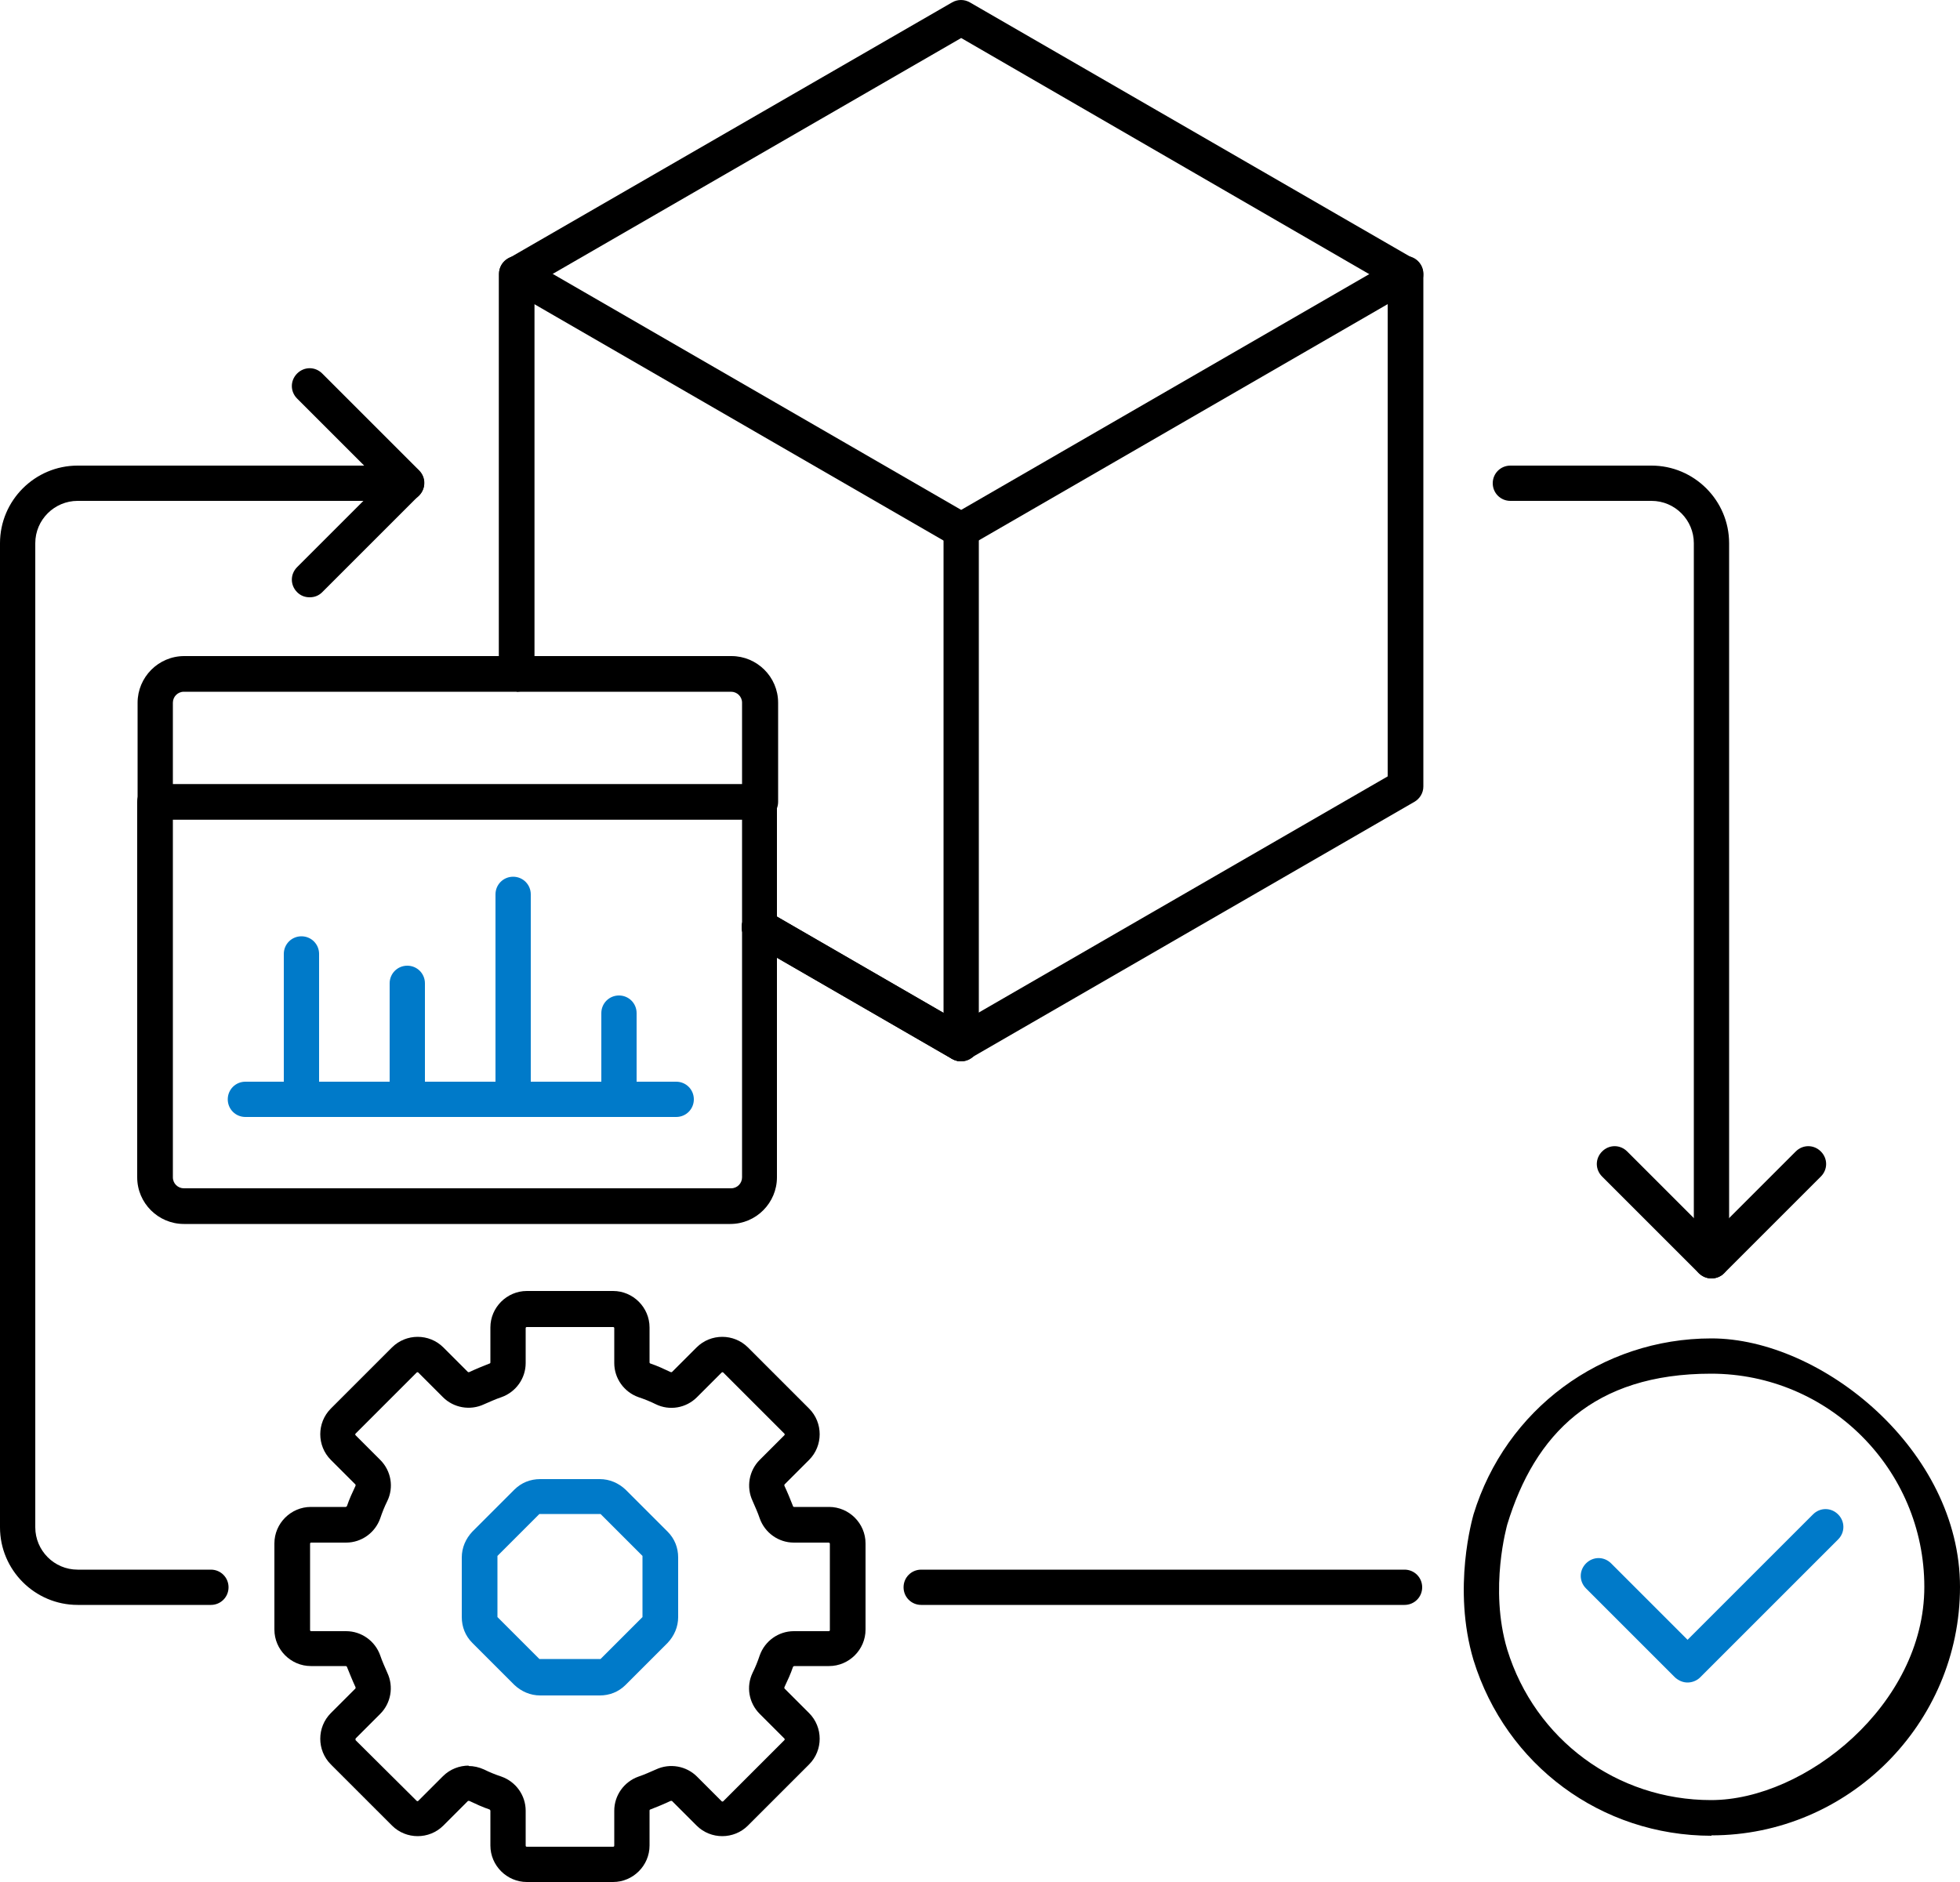
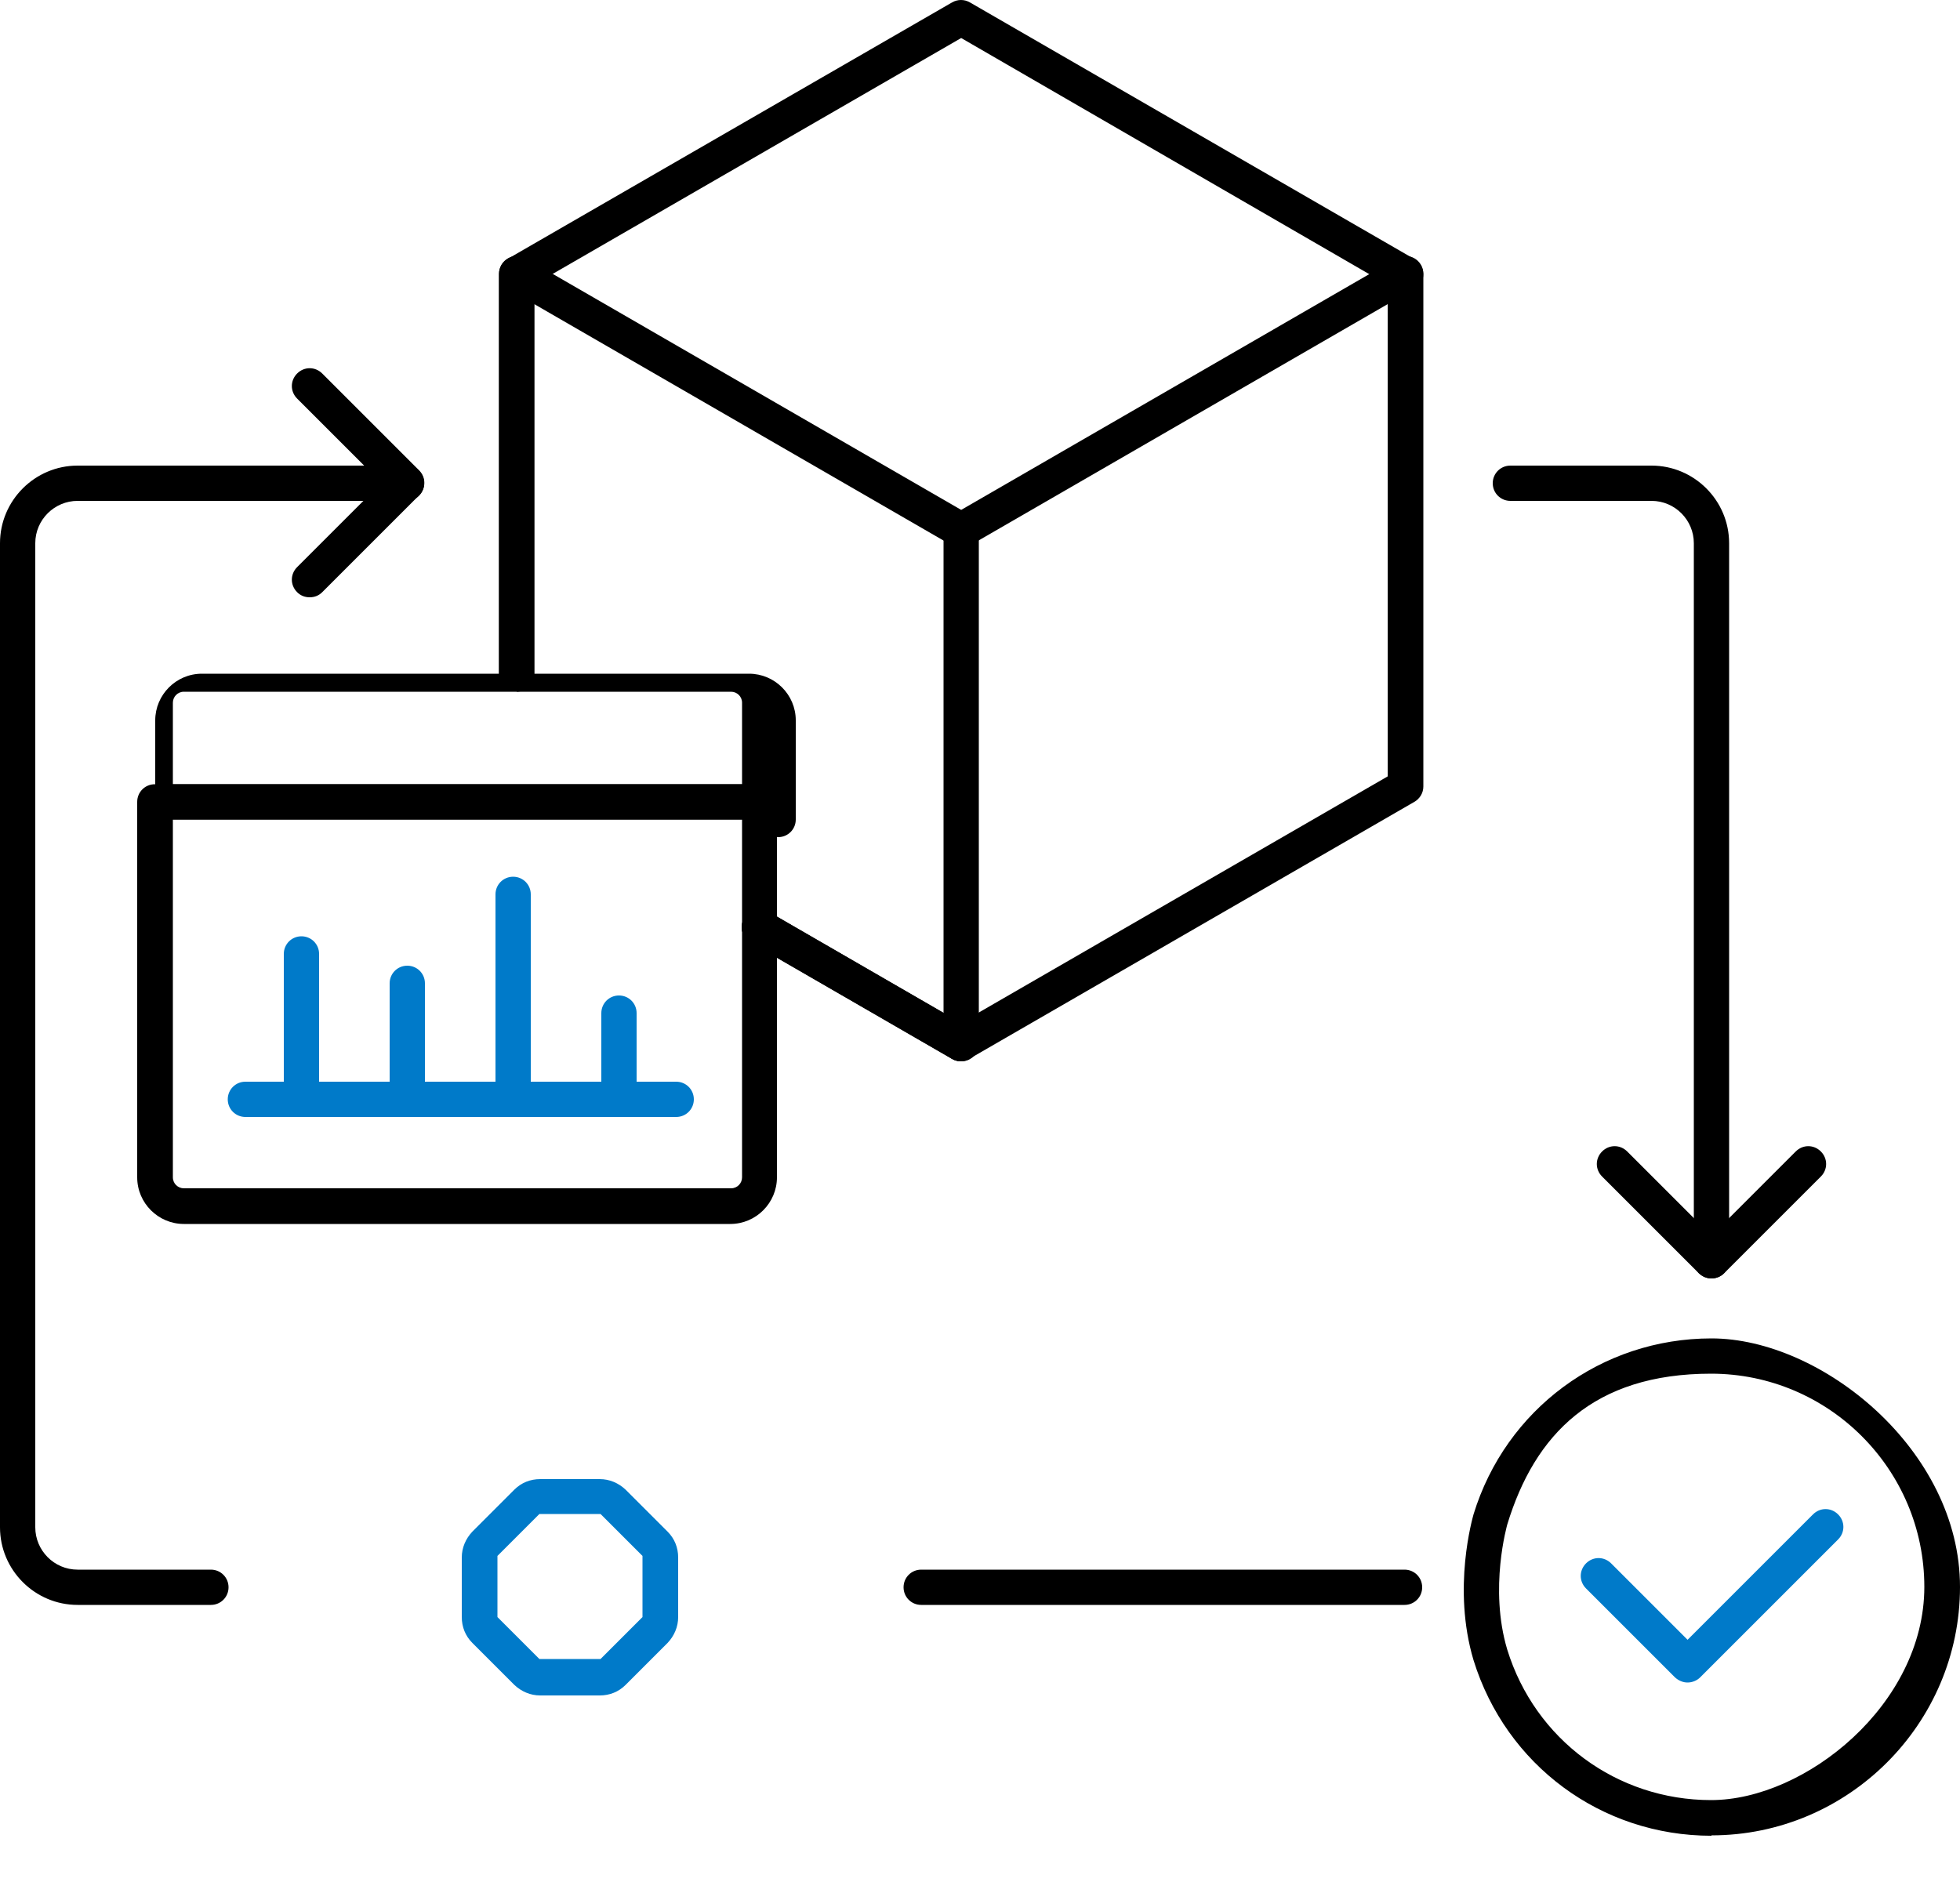
<svg xmlns="http://www.w3.org/2000/svg" id="Ebene_1" viewBox="0 0 500 480.2">
  <defs>
    <style>.cls-1{fill:#007ac9;}</style>
  </defs>
  <path d="M131.8,176.4c-2.5,0-4.5-2-4.5-4.5v-102c0-1.6.9-3.1,2.3-3.9L242.9.6c1.4-.8,3.1-.8,4.5,0l113.4,65.5c2.2,1.2,2.9,4,1.7,6.2-1.2,2.2-4,2.9-6.2,1.7L245.2,9.7l-108.9,62.9v99.4c0,2.5-2,4.5-4.5,4.5v-.1Z" />
  <path d="M245.2,270.8c-.8,0-1.5-.2-2.3-.6l-51.4-29.7c-2.2-1.2-2.9-4-1.7-6.2s4-2.9,6.2-1.7l51.4,29.7c2.2,1.2,2.9,4,1.7,6.2-.8,1.4-2.4,2.3-3.9,2.3Z" />
  <path d="M245.2,270.8c-.8,0-1.6-.2-2.3-.6l-51.4-29.7c-2.2-1.2-2.9-4-1.7-6.2s4-2.9,6.2-1.7l49.1,28.4,108.9-62.9v-120.5l-106.6,61.6c-1.4.8-3.1.8-4.5,0l-106.6-61.6v94.2c0,2.5-2,4.5-4.5,4.5s-4.5-2-4.5-4.5v-102c0-1.6.9-3.1,2.3-3.9,1.4-.8,3.1-.8,4.5,0l111.1,64.2,111.1-64.2c1.4-.8,3.1-.8,4.5,0s2.3,2.3,2.3,3.9v130.9c0,1.6-.9,3.1-2.3,3.9l-113.4,65.5c-.7.4-1.5.6-2.3.6l.1.1Z" />
  <path d="M245.2,270.8c-2.5,0-4.5-2-4.5-4.5v-130.9c0-2.5,2-4.5,4.5-4.5s4.5,2,4.5,4.5v130.9c0,2.5-2,4.5-4.5,4.5Z" />
-   <path d="M156.4,480.2h-22c-5.1,0-9.3-4.2-9.3-9.3v-8.9c0-.1-.1-.2-.2-.3-1.8-.6-3.5-1.4-5.2-2.2h-.3l-6.3,6.3c-3.6,3.6-9.5,3.6-13.1,0l-15.6-15.6c-3.6-3.6-3.6-9.5,0-13.1l6.3-6.3v-.3c-.8-1.7-1.5-3.5-2.2-5.2,0,0-.1-.2-.3-.2h-8.9c-5.1,0-9.3-4.2-9.3-9.3v-22c0-5.1,4.2-9.3,9.3-9.3h8.9c.1,0,.2-.1.3-.2.6-1.8,1.4-3.5,2.2-5.2v-.3l-6.3-6.3c-3.6-3.6-3.6-9.5,0-13.1l15.6-15.6c3.6-3.6,9.5-3.6,13.1,0l6.3,6.3h.3c1.7-.8,3.4-1.5,5.2-2.2.1,0,.2-.1.2-.3v-8.9c0-5.1,4.2-9.3,9.3-9.3h22c5.1,0,9.3,4.2,9.3,9.3v8.9c0,.1,0,.2.2.3,1.8.6,3.5,1.4,5.2,2.2h.3l6.3-6.3c3.6-3.6,9.5-3.6,13.1,0l15.6,15.6c3.6,3.6,3.6,9.5,0,13.1l-6.3,6.3v.3c.8,1.7,1.5,3.4,2.2,5.2,0,.1.1.2.3.2h8.9c5.1,0,9.3,4.2,9.3,9.3v22c0,5.1-4.2,9.3-9.3,9.3h-8.9c-.1,0-.2.1-.3.2-.6,1.8-1.4,3.5-2.2,5.2v.3l6.3,6.3c3.6,3.6,3.6,9.5,0,13.1l-15.6,15.6c-3.6,3.6-9.5,3.6-13.1,0l-6.3-6.3h-.3c-1.7.8-3.4,1.5-5.2,2.2-.1,0-.2.1-.2.3v8.9c0,5.1-4.2,9.3-9.3,9.3ZM119.5,450.6c1.3,0,2.7.3,4,.9,1.4.7,2.9,1.3,4.4,1.8,3.7,1.3,6.2,4.8,6.2,8.7v8.9c0,.2.1.3.3.3h22c.2,0,.3-.1.3-.3v-8.9c0-3.9,2.5-7.4,6.2-8.7,1.5-.5,3-1.2,4.4-1.8,3.6-1.7,7.8-.9,10.5,1.8l6.3,6.3c.1.1.3.1.4,0l15.6-15.6c.1-.1.1-.3,0-.4l-6.3-6.3c-2.8-2.8-3.5-7-1.8-10.5.7-1.4,1.3-2.9,1.8-4.4,1.3-3.7,4.8-6.2,8.7-6.2h8.9c.2,0,.3-.1.3-.3v-22c0-.1-.1-.3-.3-.3h-8.9c-3.9,0-7.4-2.5-8.7-6.2-.5-1.5-1.2-3-1.8-4.4-1.7-3.6-.9-7.8,1.8-10.5l6.3-6.3c.1-.1.1-.3,0-.4l-15.6-15.6c-.1-.1-.3-.1-.4,0l-6.3,6.3c-2.8,2.8-7,3.5-10.5,1.8-1.4-.7-2.9-1.3-4.4-1.8-3.7-1.3-6.2-4.8-6.2-8.7v-8.9c0-.2-.1-.3-.3-.3h-22c-.2,0-.3.1-.3.3v8.9c0,3.9-2.5,7.4-6.2,8.7-1.5.5-3,1.2-4.4,1.8-3.6,1.7-7.8.9-10.5-1.8l-6.3-6.3c-.1-.1-.3-.1-.4,0l-15.6,15.6c-.1.1-.1.3,0,.4l6.3,6.3c2.8,2.8,3.5,7,1.8,10.5-.7,1.4-1.3,2.9-1.8,4.4-1.3,3.7-4.8,6.2-8.7,6.2h-8.9c-.2,0-.3.1-.3.3v22c0,.2.1.3.3.3h8.9c3.9,0,7.4,2.5,8.7,6.2.5,1.5,1.2,3,1.8,4.4,1.7,3.6.9,7.8-1.8,10.5l-6.3,6.3v.4l15.6,15.5c.1.1.3.1.4,0l6.3-6.3c1.8-1.8,4.2-2.7,6.6-2.7l-.1.1Z" />
  <path class="cls-1" d="M153,432.6h-15.2c-2.5,0-4.8-1-6.6-2.7l-10.7-10.7c-1.8-1.8-2.7-4.1-2.7-6.6v-15.2c0-2.5,1-4.8,2.7-6.6l10.7-10.7c1.8-1.8,4.1-2.7,6.6-2.7h15.2c2.5,0,4.8,1,6.6,2.7l10.7,10.7c1.8,1.8,2.7,4.1,2.7,6.6v15.2c0,2.5-1,4.8-2.7,6.6l-10.7,10.7c-1.8,1.8-4.1,2.7-6.6,2.7ZM137.8,386.3h-.2l-10.7,10.7v15.6l10.7,10.7h15.6l10.7-10.7v-15.6l-10.7-10.7h-15.4Z" />
  <path d="M358.3,409.5h-123.3c-2.5,0-4.5-2-4.5-4.5s2-4.5,4.5-4.5h123.3c2.5,0,4.5,2,4.5,4.5s-2,4.5-4.5,4.5Z" />
  <path d="M53.8,409.5H19.8c-10.9,0-19.8-8.9-19.8-19.8v-251.1c0-10.9,8.9-19.8,19.8-19.8h83.9c2.5,0,4.5,2,4.5,4.5s-2,4.5-4.5,4.5H19.8c-5.9,0-10.8,4.8-10.8,10.8v251.1c0,5.9,4.8,10.8,10.8,10.8h34c2.5,0,4.5,2,4.5,4.5s-2,4.5-4.5,4.5Z" />
  <path d="M79,152.4c-1.2,0-2.3-.4-3.2-1.3-1.8-1.8-1.8-4.6,0-6.4l21.5-21.5-21.5-21.5c-1.8-1.8-1.8-4.6,0-6.4s4.6-1.8,6.4,0l24.7,24.7c1.8,1.8,1.8,4.6,0,6.4l-24.7,24.7c-.9.9-2,1.3-3.2,1.3h0Z" />
  <path d="M436.6,326.2c-2.5,0-4.5-2-4.5-4.5v-183.1c0-5.9-4.8-10.8-10.8-10.8h-36c-2.5,0-4.5-2-4.5-4.5s2-4.5,4.5-4.5h36c10.9,0,19.8,8.9,19.8,19.8v183.1c0,2.5-2,4.5-4.5,4.5Z" />
  <path d="M436.6,326.2c-1.2,0-2.3-.5-3.2-1.3l-24.7-24.7c-1.8-1.8-1.8-4.6,0-6.4s4.6-1.8,6.4,0l21.5,21.5,21.5-21.5c1.8-1.8,4.6-1.8,6.4,0s1.8,4.6,0,6.4l-24.7,24.7c-.8.8-2,1.3-3.2,1.3h0Z" />
  <path d="M436.6,468.4c-28.1,0-52.4-18-60.7-44.8h0c-5.5-18.4-.2-36.4,0-37.2,8.2-26.8,32.6-44.9,60.7-44.9s63.4,28.5,63.4,63.4-28.5,63.4-63.4,63.4v.1ZM384.5,420.9c7.1,23,28,38.4,52,38.4s54.4-24.4,54.4-54.4-24.4-54.4-54.4-54.4-45,15.5-52,38.5c0,.1-4.7,16.2,0,31.9Z" />
  <path class="cls-1" d="M430.5,429.3c-1.2,0-2.3-.5-3.2-1.3l-22.7-22.7c-1.8-1.8-1.8-4.6,0-6.4s4.6-1.8,6.4,0l19.5,19.5,32-32c1.8-1.8,4.6-1.8,6.4,0s1.8,4.6,0,6.4l-35.2,35.2c-.8.8-2,1.3-3.2,1.3h0Z" />
  <path d="M186.5,312.3H46.9c-6.5,0-11.9-5.3-11.9-11.9v-95.8c0-2.5,2-4.5,4.5-4.5h154.2c2.5,0,4.5,2,4.5,4.5v95.8c0,6.5-5.3,11.9-11.9,11.9h.2ZM44.1,209.1v91.3c0,1.6,1.3,2.8,2.8,2.8h139.6c1.6,0,2.8-1.3,2.8-2.8v-91.3H44.1Z" />
-   <path d="M193.8,209.1H39.6c-2.5,0-4.5-2-4.5-4.5v-25.3c0-6.5,5.3-11.9,11.9-11.9h139.6c6.5,0,11.9,5.3,11.9,11.9v25.3c0,2.5-2,4.5-4.5,4.5h-.2ZM44.1,200.1h145.2v-20.8c0-1.6-1.3-2.8-2.8-2.8H46.9c-1.6,0-2.8,1.3-2.8,2.8,0,0,0,20.8,0,20.8Z" />
+   <path d="M193.8,209.1H39.6v-25.3c0-6.5,5.3-11.9,11.9-11.9h139.6c6.5,0,11.9,5.3,11.9,11.9v25.3c0,2.5-2,4.5-4.5,4.5h-.2ZM44.1,200.1h145.2v-20.8c0-1.6-1.3-2.8-2.8-2.8H46.9c-1.6,0-2.8,1.3-2.8,2.8,0,0,0,20.8,0,20.8Z" />
  <path class="cls-1" d="M172.2,276h-9.8v-17.5c0-2.5-2-4.5-4.5-4.5s-4.5,2-4.5,4.5v17.5h-18v-47.8c0-2.5-2-4.5-4.5-4.5s-4.5,2-4.5,4.5v47.8h-18v-25.1c0-2.5-2-4.5-4.5-4.5s-4.5,2-4.5,4.5v25.1h-18v-32.6c0-2.5-2-4.5-4.5-4.5s-4.5,2-4.5,4.5v32.6h-9.8c-2.5,0-4.5,2-4.5,4.5s2,4.5,4.5,4.5h109.9c2.5,0,4.5-2,4.5-4.5s-2-4.5-4.5-4.5h-.3Z" />
</svg>